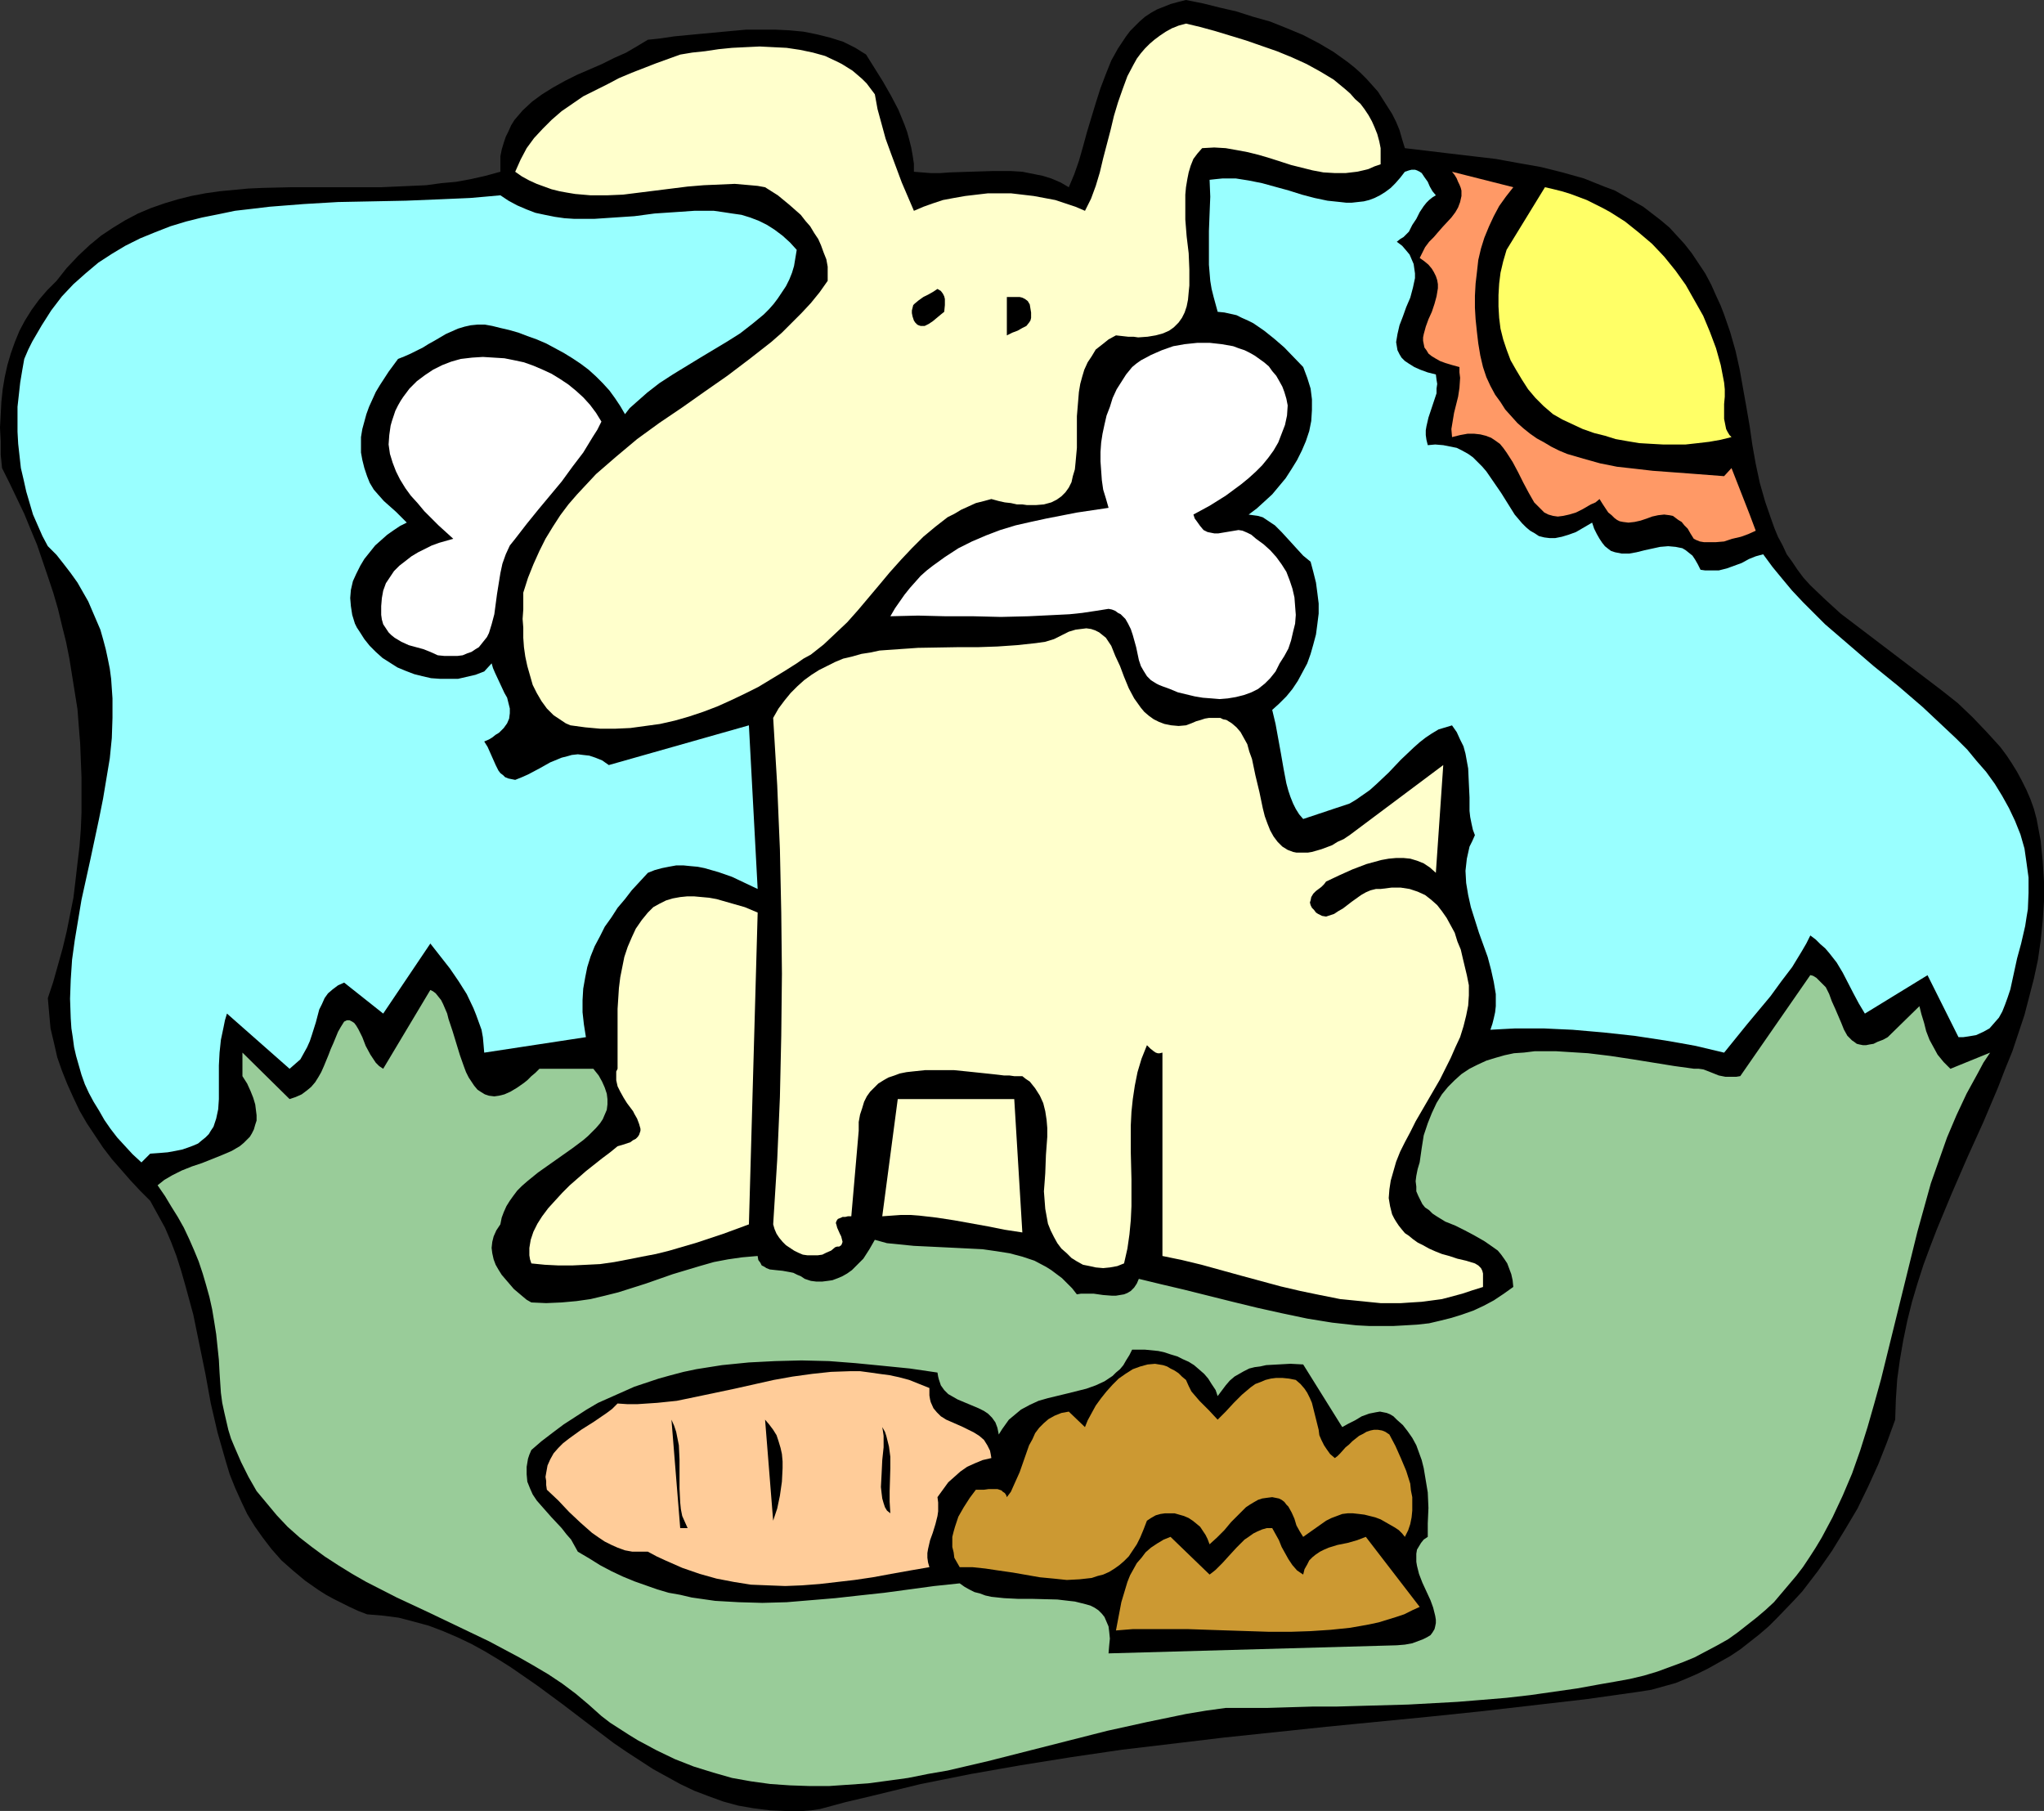
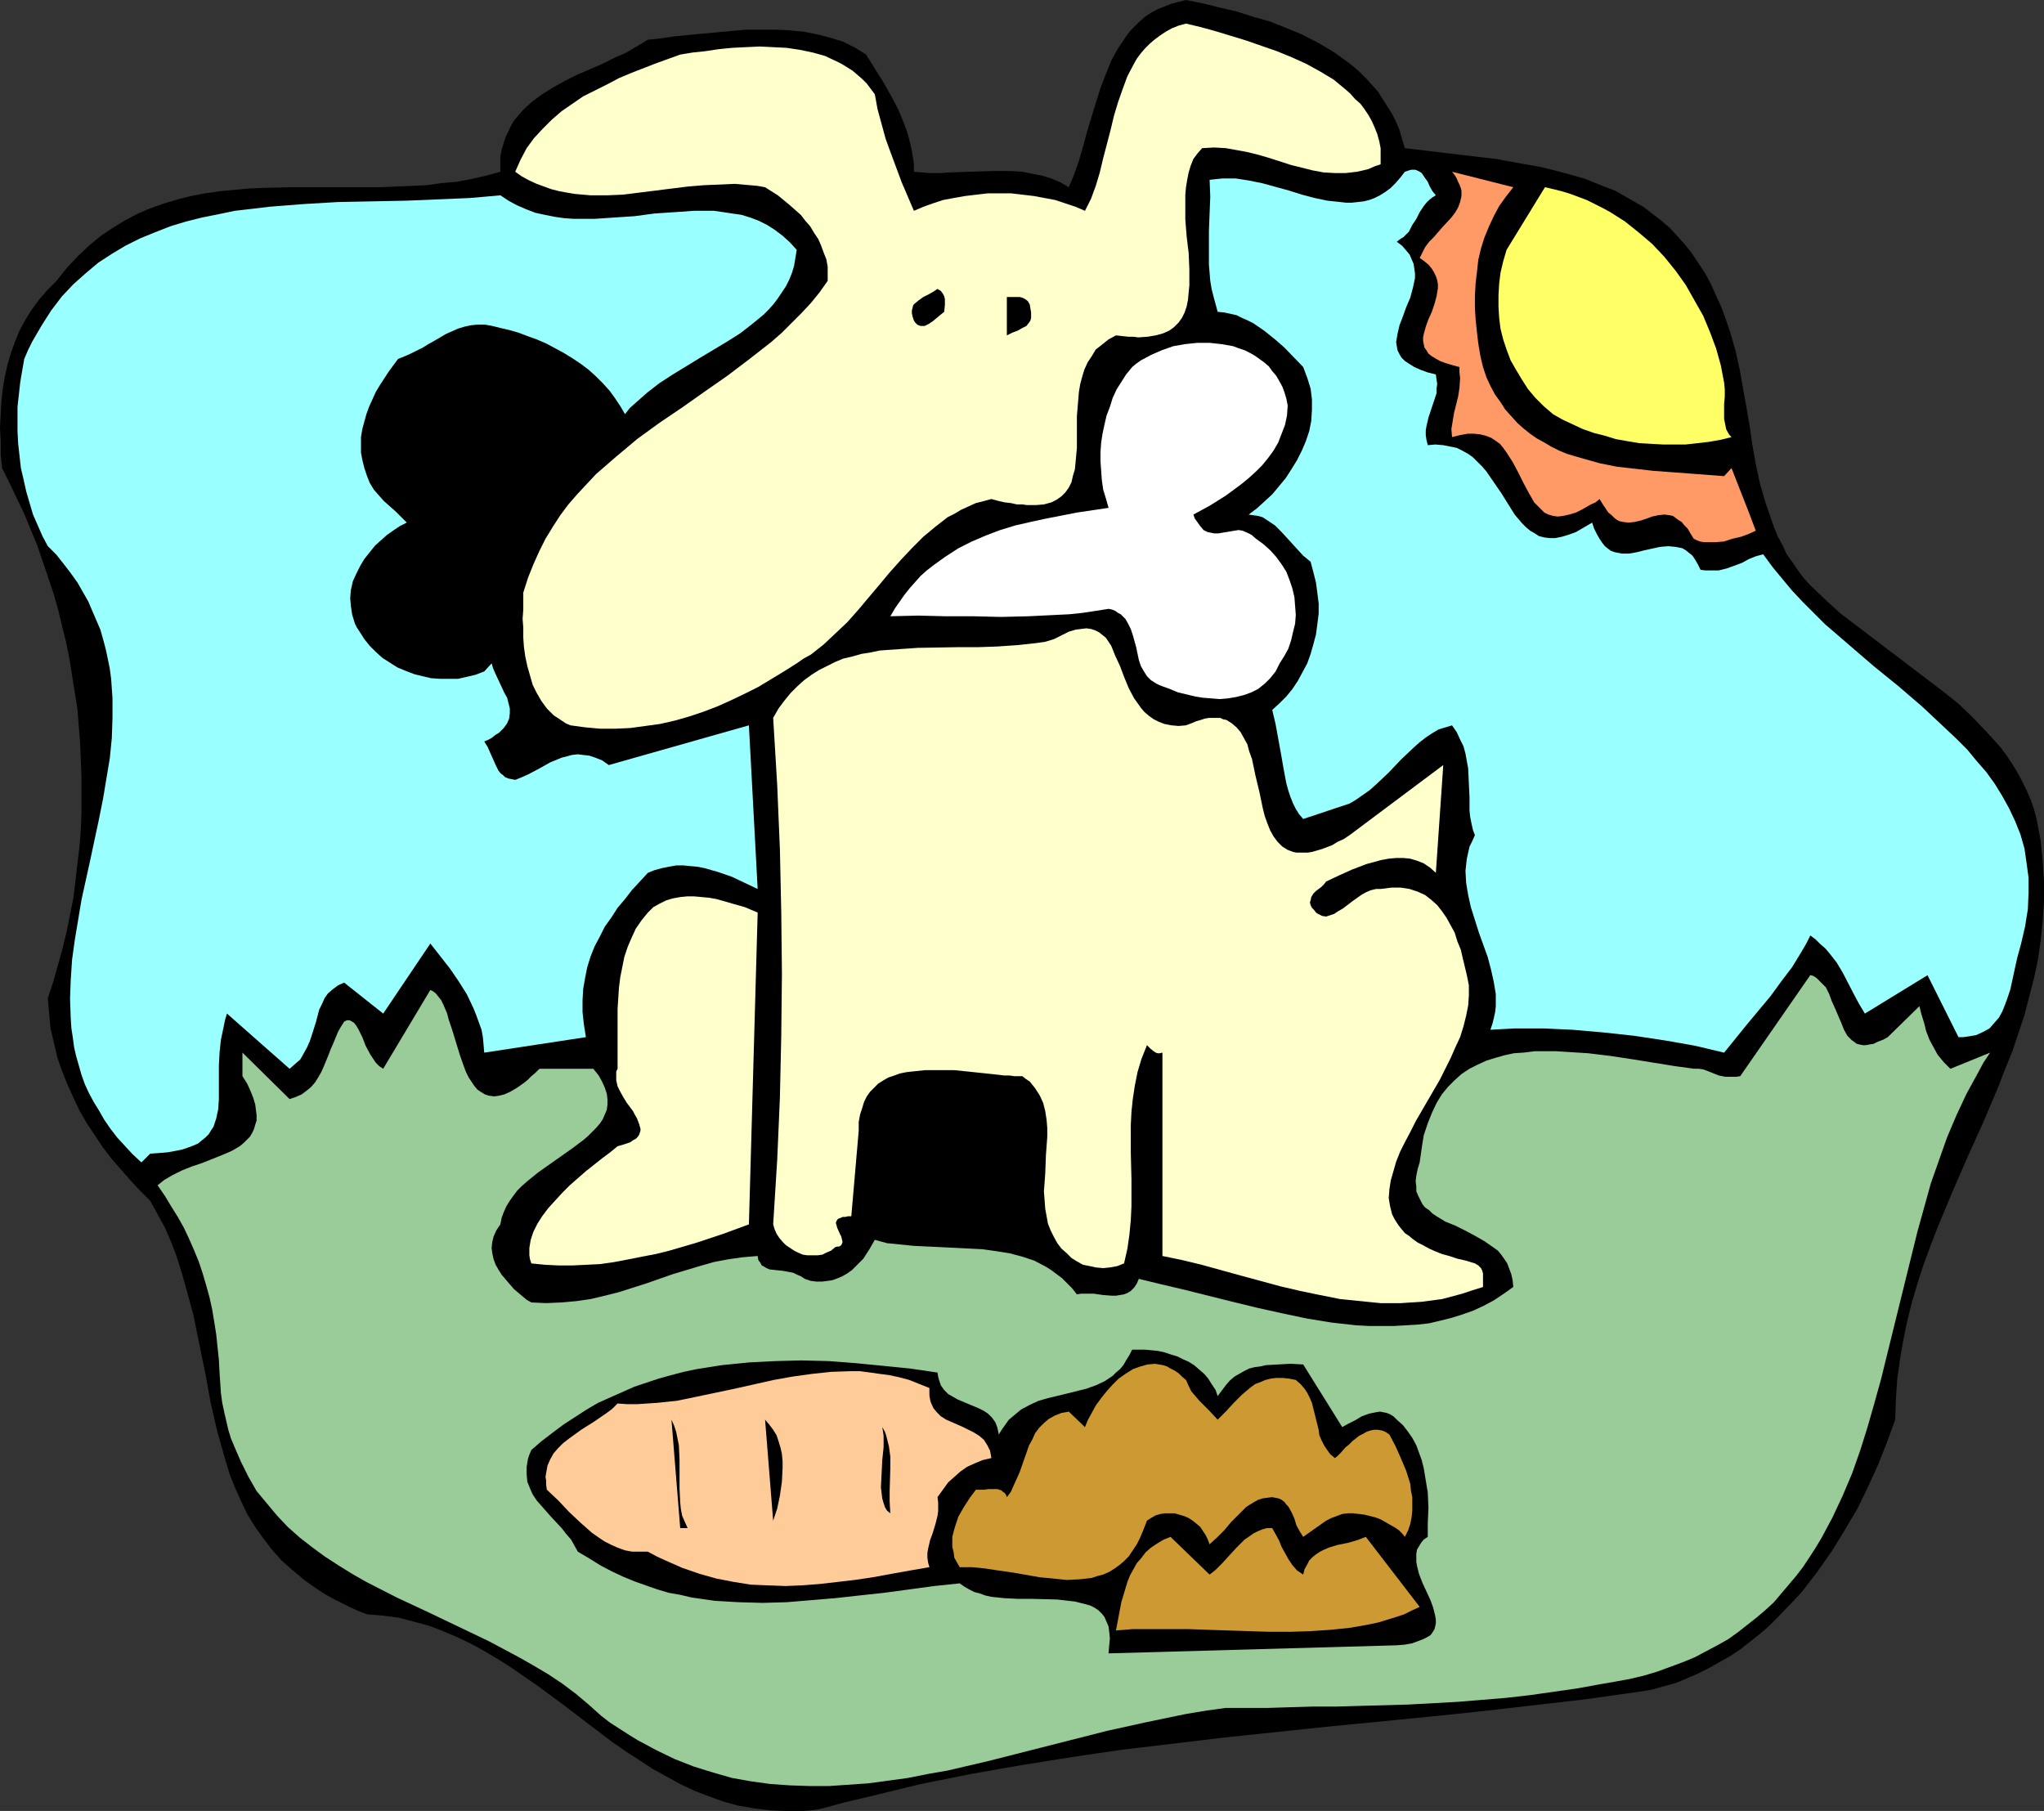
<svg xmlns="http://www.w3.org/2000/svg" xmlns:ns1="http://sodipodi.sourceforge.net/DTD/sodipodi-0.dtd" xmlns:ns2="http://www.inkscape.org/namespaces/inkscape" version="1.0" width="129.766mm" height="114.97mm" id="svg21" ns1:docname="Dog with Bone 24.wmf">
  <rect width="100%" height="100%" fill="#333333" stroke="none" />
  <ns1:namedview id="namedview21" pagecolor="#ffffff" bordercolor="#000000" borderopacity="0.25" ns2:showpageshadow="2" ns2:pageopacity="0.0" ns2:pagecheckerboard="0" ns2:deskcolor="#d1d1d1" ns2:document-units="mm" />
  <defs id="defs1">
    <pattern id="WMFhbasepattern" patternUnits="userSpaceOnUse" width="6" height="6" x="0" y="0" />
  </defs>
  <path style="fill:#000000;fill-opacity:1;fill-rule:evenodd;stroke:none" d="m 337.097,35.551 10.827,1.293 10.989,1.293 5.333,0.97 5.494,0.97 5.171,1.293 5.171,1.454 2.424,0.97 2.424,0.97 2.586,0.97 2.262,1.293 4.525,2.586 2.101,1.616 2.101,1.616 2.101,1.778 1.778,1.939 1.778,1.939 1.778,2.262 1.616,2.424 1.616,2.424 1.454,2.747 1.293,2.909 0.97,2.101 0.808,2.101 1.454,4.201 1.293,4.525 0.97,4.363 0.808,4.525 0.808,4.525 0.808,4.686 0.646,4.525 0.808,4.525 0.97,4.525 1.293,4.525 1.454,4.202 0.808,2.262 0.808,1.939 1.131,2.101 0.97,2.101 1.293,1.778 1.293,1.939 1.454,1.939 1.616,1.778 3.555,3.394 3.717,3.394 4.04,3.07 4.04,3.07 4.04,3.07 4.04,3.07 8.08,6.141 3.878,3.07 3.555,3.394 3.394,3.555 1.616,1.778 1.616,1.778 1.454,1.939 1.293,1.939 1.293,2.101 1.131,2.101 1.131,2.262 0.97,2.262 0.808,2.262 0.646,2.424 0.97,5.171 0.485,4.848 0.323,5.009 v 4.686 l -0.323,4.848 -0.485,4.686 -0.646,4.525 -0.97,4.525 -1.131,4.363 -1.131,4.363 -1.454,4.363 -1.454,4.363 -1.778,4.363 -1.616,4.201 -3.555,8.403 -3.878,8.565 -3.717,8.565 -3.555,8.565 -1.616,4.202 -1.616,4.363 -1.454,4.525 -1.293,4.363 -1.131,4.525 -0.97,4.686 -0.808,4.686 -0.646,4.686 -0.323,4.848 -0.162,4.848 -1.939,5.333 -2.101,5.333 -2.424,5.333 -2.586,5.333 -3.07,5.171 -3.07,5.009 -3.394,4.848 -3.717,4.848 -1.939,2.101 -4.04,4.201 -2.101,2.101 -2.262,1.939 -2.262,1.778 -2.262,1.778 -2.424,1.616 -2.586,1.454 -2.586,1.454 -2.586,1.293 -2.586,1.131 -2.747,1.131 -2.909,0.808 -2.909,0.808 -3.07,0.485 -12.605,1.778 -12.605,1.454 -12.605,1.454 -12.443,1.293 -24.725,2.424 -24.563,2.586 -12.12,1.454 -12.282,1.454 -12.12,1.778 -12.12,1.939 -11.958,2.101 -12.12,2.424 -11.958,2.909 -6.141,1.454 -5.979,1.616 -2.101,0.323 -2.101,0.162 h -4.04 l -3.878,-0.162 -3.878,-0.485 -3.717,-0.646 -3.555,-0.97 -3.555,-1.293 -3.394,-1.293 -3.394,-1.616 -3.232,-1.778 -3.232,-1.778 -3.232,-2.101 -3.232,-2.101 -3.07,-2.101 -5.979,-4.525 -6.141,-4.686 -6.141,-4.525 -6.302,-4.363 -3.07,-1.939 -3.232,-1.939 -3.232,-1.778 -3.394,-1.616 -3.394,-1.454 -3.394,-1.293 -3.555,-0.97 -3.717,-0.97 -3.717,-0.485 -3.878,-0.323 -2.101,-0.808 -2.101,-0.97 -1.939,-0.97 -1.939,-0.97 -1.778,-0.97 -1.778,-1.131 -3.232,-2.262 -2.909,-2.424 -2.747,-2.424 -2.424,-2.747 -2.101,-2.747 -1.939,-2.747 -1.778,-2.909 -1.454,-3.07 -1.454,-3.232 -1.293,-3.232 -0.97,-3.232 -0.97,-3.394 -0.97,-3.394 -1.616,-6.949 -1.293,-7.11 -1.454,-7.11 -1.454,-7.11 -0.97,-3.555 -0.97,-3.555 -0.97,-3.394 -1.131,-3.555 -1.293,-3.394 -1.454,-3.394 -1.778,-3.232 -1.778,-3.232 -2.424,-2.424 -2.262,-2.424 -2.262,-2.586 -2.262,-2.586 -2.101,-2.747 -1.939,-2.909 -1.939,-2.909 -1.778,-3.07 -1.454,-3.07 -1.454,-3.232 -1.293,-3.232 -1.131,-3.232 -0.808,-3.555 -0.808,-3.394 -0.323,-3.555 -0.323,-3.717 1.293,-3.878 1.131,-4.04 1.131,-4.04 0.97,-4.04 0.808,-4.04 0.808,-4.04 0.485,-4.04 0.485,-4.202 0.485,-4.04 0.323,-4.201 0.162,-4.04 v -4.201 -4.04 l -0.162,-4.202 -0.162,-4.04 -0.323,-4.04 -0.323,-4.202 -0.646,-4.04 -0.646,-4.04 -0.646,-4.04 -0.808,-4.04 -0.97,-3.878 -0.97,-4.04 -1.131,-3.878 -1.293,-3.878 -2.586,-7.595 -1.616,-3.878 -1.454,-3.555 -3.555,-7.433 -1.778,-3.555 -0.323,-3.232 v -3.232 L 0,102.613 0.162,99.543 0.323,96.473 0.646,93.402 1.131,90.494 1.778,87.585 2.586,84.838 3.555,82.091 l 1.131,-2.747 1.293,-2.424 1.616,-2.586 1.778,-2.424 1.939,-2.262 2.262,-2.262 2.424,-3.07 2.747,-2.909 2.747,-2.586 2.747,-2.262 2.909,-1.939 2.909,-1.778 3.07,-1.616 3.07,-1.293 3.232,-1.131 3.232,-0.97 3.232,-0.808 3.394,-0.646 3.394,-0.485 3.394,-0.323 3.394,-0.323 3.555,-0.162 6.949,-0.162 h 14.382 7.11 l 7.272,-0.323 3.555,-0.162 3.555,-0.485 3.555,-0.323 3.555,-0.646 3.555,-0.808 3.555,-0.97 v -1.778 -1.939 l 0.323,-1.616 0.485,-1.616 0.485,-1.454 0.646,-1.293 0.646,-1.454 0.808,-1.293 0.97,-1.131 0.97,-1.131 2.262,-2.101 2.424,-1.778 2.586,-1.616 2.909,-1.616 2.909,-1.454 5.979,-2.586 2.909,-1.454 2.909,-1.293 2.747,-1.616 2.424,-1.454 1.616,-0.162 1.454,-0.162 3.232,-0.485 6.787,-0.646 6.949,-0.646 3.555,-0.323 h 3.394 3.555 l 3.394,0.162 3.394,0.323 3.232,0.646 3.232,0.808 3.07,0.97 2.909,1.454 1.293,0.808 1.293,0.808 4.04,6.464 1.939,3.394 1.778,3.394 1.454,3.555 0.646,1.778 0.485,1.778 0.485,1.939 0.323,1.778 0.323,2.101 v 1.939 l 1.939,0.162 2.101,0.162 h 2.262 l 2.262,-0.162 4.848,-0.162 5.171,-0.162 h 2.424 2.424 l 2.586,0.162 2.424,0.485 2.424,0.485 2.101,0.646 2.262,0.97 1.939,1.131 1.293,-3.07 1.131,-3.232 0.97,-3.394 0.97,-3.555 2.101,-6.949 1.131,-3.555 1.293,-3.394 1.293,-3.232 1.616,-2.909 1.939,-2.909 0.97,-1.293 1.131,-1.131 1.131,-1.131 1.293,-1.131 1.454,-0.97 1.454,-0.808 1.616,-0.646 1.616,-0.646 1.778,-0.485 L 284.577,0 l 4.04,0.808 3.878,0.97 4.202,0.97 4.04,1.293 4.04,1.131 4.04,1.616 3.878,1.616 3.717,1.939 3.555,2.101 3.394,2.424 1.616,1.293 1.454,1.293 1.454,1.454 1.454,1.616 1.293,1.454 1.131,1.778 1.131,1.778 1.131,1.778 0.97,1.939 0.808,1.939 0.646,2.262 z" id="path1" />
  <path style="fill:#ffffcc;fill-opacity:1;fill-rule:evenodd;stroke:none" d="m 331.28,35.551 v 3.878 l -1.454,0.485 -1.454,0.646 -1.293,0.323 -1.454,0.323 -2.747,0.323 h -2.586 l -2.747,-0.162 -2.586,-0.485 -2.586,-0.646 -2.586,-0.646 -5.01,-1.616 -2.747,-0.808 -2.586,-0.646 -2.586,-0.485 -2.747,-0.485 -2.747,-0.162 -2.909,0.162 -1.131,1.293 -0.97,1.293 -0.646,1.616 -0.485,1.616 -0.323,1.616 -0.323,1.939 -0.162,1.778 v 1.939 4.04 l 0.323,4.04 0.485,4.04 0.162,3.878 v 3.878 l -0.162,1.616 -0.162,1.778 -0.323,1.616 -0.485,1.454 -0.646,1.293 -0.808,1.131 -1.131,1.131 -1.131,0.808 -1.454,0.646 -1.778,0.485 -1.939,0.323 -2.262,0.162 -1.131,-0.162 h -1.293 l -1.454,-0.162 -1.454,-0.162 -1.778,0.97 -1.616,1.293 -1.454,1.131 -0.97,1.616 -0.97,1.454 -0.808,1.778 -0.485,1.616 -0.485,1.778 -0.323,1.939 -0.162,1.939 -0.323,3.878 v 3.878 3.717 l -0.162,1.778 -0.162,1.778 -0.162,1.616 -0.485,1.616 -0.323,1.454 -0.646,1.293 -0.808,1.131 -0.97,0.97 -1.131,0.808 -1.293,0.646 -1.778,0.485 -1.939,0.162 h -2.101 l -1.131,-0.162 h -1.293 l -1.454,-0.323 -1.454,-0.162 -1.454,-0.323 -1.778,-0.485 -1.778,0.485 -1.939,0.485 -1.778,0.808 -1.778,0.808 -1.616,0.97 -1.616,0.808 -2.909,2.262 -2.909,2.424 -2.747,2.747 -2.586,2.747 -2.747,3.07 -2.424,2.909 -2.586,3.07 -2.586,3.07 -2.586,2.909 -2.909,2.747 -2.747,2.586 -3.07,2.424 -1.778,0.97 -1.616,1.131 -3.07,1.939 -6.141,3.717 -3.232,1.616 -3.394,1.616 -3.232,1.454 -3.394,1.293 -3.394,1.131 -3.394,0.97 -3.555,0.808 -3.555,0.485 -3.555,0.485 -3.555,0.162 h -3.717 l -3.555,-0.323 -3.555,-0.485 -1.131,-0.485 -0.97,-0.646 -1.939,-1.293 -1.616,-1.616 -1.293,-1.778 -1.131,-1.939 -0.97,-1.939 -0.646,-2.262 -0.646,-2.262 -0.485,-2.262 -0.323,-2.262 -0.162,-2.262 v -2.424 l -0.162,-2.101 0.162,-2.262 v -2.101 -1.939 l 1.131,-3.555 1.293,-3.232 1.454,-3.232 1.454,-2.909 1.778,-2.909 1.778,-2.747 1.939,-2.586 2.101,-2.424 2.262,-2.424 2.262,-2.424 2.424,-2.101 2.424,-2.101 5.01,-4.201 5.333,-3.878 5.494,-3.717 5.494,-3.878 5.333,-3.717 5.333,-4.04 5.171,-4.04 2.586,-2.262 2.262,-2.262 2.424,-2.424 2.262,-2.424 2.101,-2.586 1.939,-2.747 V 65.608 63.992 l -0.323,-1.778 -0.646,-1.616 -0.646,-1.778 -0.646,-1.454 -0.97,-1.454 -0.97,-1.616 -1.131,-1.293 -1.131,-1.454 -2.747,-2.424 -2.747,-2.262 -3.07,-1.939 -1.778,-0.323 -1.778,-0.162 -3.717,-0.323 -3.717,0.162 -3.717,0.162 -3.878,0.323 -3.878,0.485 -7.757,0.97 -3.878,0.485 -3.878,0.162 h -3.878 l -3.717,-0.323 -1.939,-0.323 -1.778,-0.323 -1.939,-0.485 -1.778,-0.646 -1.778,-0.646 -1.778,-0.808 -1.778,-0.97 -1.616,-1.131 0.646,-1.454 0.646,-1.454 1.454,-2.747 1.778,-2.424 2.101,-2.262 2.101,-2.101 2.424,-2.101 2.586,-1.778 2.586,-1.778 2.909,-1.454 2.909,-1.454 2.747,-1.454 3.07,-1.293 5.818,-2.262 5.818,-2.101 2.909,-0.485 3.07,-0.323 3.232,-0.485 3.232,-0.323 3.232,-0.162 3.394,-0.162 3.232,0.162 3.232,0.162 3.232,0.485 3.07,0.646 2.909,0.808 2.747,1.293 1.293,0.646 1.293,0.808 1.293,0.808 1.131,0.97 1.131,0.97 1.131,1.131 0.97,1.293 0.97,1.293 0.646,3.555 0.97,3.555 0.97,3.555 1.293,3.555 2.586,6.949 2.909,6.787 2.262,-0.97 2.262,-0.808 2.424,-0.808 2.586,-0.485 2.747,-0.485 2.747,-0.323 2.747,-0.323 h 2.747 2.747 l 2.747,0.323 2.747,0.323 2.586,0.485 2.586,0.485 2.424,0.808 2.424,0.808 2.262,0.97 1.454,-2.909 1.131,-3.07 0.97,-3.232 0.808,-3.394 1.778,-6.787 0.808,-3.394 0.97,-3.232 1.131,-3.232 1.131,-3.07 1.454,-2.747 0.808,-1.454 0.97,-1.293 0.97,-1.131 1.131,-1.131 1.131,-0.97 1.293,-0.97 1.454,-0.97 1.454,-0.808 1.616,-0.646 1.778,-0.485 3.394,0.808 3.555,0.97 7.434,2.262 3.717,1.293 3.717,1.293 3.555,1.454 3.555,1.616 3.232,1.778 3.232,1.939 2.747,2.262 1.293,1.131 1.131,1.293 1.293,1.131 0.97,1.293 0.97,1.454 0.808,1.454 0.646,1.454 0.646,1.616 0.485,1.778 z" id="path2" />
  <path style="fill:#99ffff;fill-opacity:1;fill-rule:evenodd;stroke:none" d="m 344.531,46.863 -0.808,0.485 -0.808,0.646 -0.646,0.646 -0.646,0.808 -0.97,1.454 -0.808,1.616 -0.97,1.454 -0.808,1.616 -1.293,1.293 -0.808,0.485 -0.808,0.646 1.293,0.97 0.97,1.131 0.808,0.97 0.485,1.131 0.485,1.131 0.162,1.131 0.162,1.131 v 1.131 l -0.485,2.262 -0.646,2.424 -0.97,2.262 -0.808,2.262 -0.808,2.101 -0.485,2.101 -0.162,0.97 -0.162,0.97 0.162,0.97 0.162,0.97 0.485,0.97 0.485,0.808 0.808,0.808 0.97,0.646 1.293,0.808 1.454,0.646 1.778,0.646 1.939,0.485 0.162,1.293 0.162,0.97 -0.162,1.131 v 1.131 l -0.646,1.939 -0.646,1.939 -0.646,1.939 -0.485,2.101 -0.162,0.97 v 1.131 l 0.162,1.131 0.323,1.293 1.778,-0.162 1.939,0.162 1.616,0.323 1.616,0.323 1.293,0.646 1.454,0.808 1.131,0.808 1.131,1.131 1.131,1.131 0.97,1.131 1.778,2.586 1.778,2.586 0.808,1.293 0.808,1.293 1.616,2.586 1.778,2.101 0.97,0.97 0.97,0.808 1.131,0.646 0.97,0.646 1.293,0.323 1.293,0.162 h 1.293 l 1.616,-0.323 1.616,-0.485 1.778,-0.646 1.939,-1.131 1.939,-1.131 0.485,1.454 0.646,1.293 0.646,1.131 0.646,0.97 0.646,0.808 0.808,0.646 0.646,0.485 0.97,0.323 0.808,0.162 0.808,0.162 h 1.778 l 1.778,-0.323 1.939,-0.485 3.717,-0.808 1.939,-0.162 1.778,0.162 0.808,0.162 0.808,0.162 0.808,0.485 0.808,0.646 0.808,0.646 0.646,0.97 0.646,1.131 0.646,1.293 1.131,0.162 h 1.131 1.131 0.97 l 1.939,-0.485 1.778,-0.646 1.778,-0.646 1.778,-0.97 1.616,-0.646 1.778,-0.485 2.262,3.07 2.262,2.747 2.424,2.909 2.586,2.747 2.586,2.586 2.747,2.747 5.818,5.009 5.818,5.009 5.979,4.848 5.818,5.009 5.333,5.009 2.747,2.586 2.586,2.586 2.262,2.747 2.262,2.586 2.101,2.909 1.778,2.909 1.616,2.909 1.454,3.07 1.293,3.232 0.97,3.394 0.485,3.394 0.485,3.555 v 3.717 l -0.162,3.878 -0.323,1.939 -0.323,2.101 -0.485,2.101 -0.485,2.101 -0.485,1.778 -0.485,1.778 -1.616,7.433 -0.646,1.939 -0.646,1.778 -0.646,1.616 -0.808,1.454 -1.131,1.293 -1.131,1.293 -1.454,0.808 -1.778,0.808 -0.97,0.162 -0.97,0.162 -1.131,0.162 h -1.131 l -7.434,-14.867 -15.029,9.211 -1.454,-2.424 -1.293,-2.424 -2.586,-5.009 -1.454,-2.424 -1.778,-2.262 -0.97,-1.131 -1.131,-0.97 -1.131,-1.131 -1.293,-0.97 -0.97,1.939 -1.131,1.939 -2.262,3.717 -2.586,3.394 -2.586,3.555 -5.656,6.787 -2.747,3.394 -2.747,3.394 -3.394,-0.808 -3.394,-0.808 -3.555,-0.646 -3.717,-0.646 -7.434,-1.131 -7.434,-0.808 -7.434,-0.646 -3.555,-0.162 -3.394,-0.162 h -6.787 l -3.07,0.162 -2.909,0.162 0.485,-1.454 0.323,-1.293 0.323,-1.454 0.162,-1.454 v -1.454 -1.454 l -0.485,-2.909 -0.646,-2.909 -0.808,-3.07 -2.101,-5.817 -0.97,-3.07 -0.97,-3.07 -0.646,-2.909 -0.485,-2.909 -0.162,-2.909 0.162,-1.454 0.162,-1.454 0.323,-1.454 0.323,-1.454 0.646,-1.293 0.646,-1.454 -0.485,-1.293 -0.323,-1.454 -0.323,-1.616 -0.162,-1.454 v -3.232 l -0.162,-3.394 -0.162,-3.555 -0.323,-1.778 -0.323,-1.778 -0.485,-1.778 -0.808,-1.616 -0.808,-1.778 -1.131,-1.616 -1.616,0.485 -1.616,0.485 -1.616,0.97 -1.454,0.97 -1.454,1.131 -1.454,1.293 -3.07,2.909 -2.909,3.07 -2.909,2.747 -1.616,1.454 -1.616,1.131 -1.616,1.131 -1.616,0.97 -11.15,3.717 -0.97,-1.131 -0.808,-1.293 -0.646,-1.293 -0.646,-1.616 -0.485,-1.454 -0.485,-1.778 -0.646,-3.394 -0.646,-3.717 -0.646,-3.555 -0.646,-3.555 -0.808,-3.394 1.616,-1.454 1.778,-1.778 1.454,-1.778 1.293,-1.939 1.131,-2.101 1.131,-2.101 0.808,-2.262 0.646,-2.262 0.646,-2.424 0.323,-2.424 0.323,-2.586 v -2.424 l -0.323,-2.586 -0.323,-2.424 -0.646,-2.586 -0.646,-2.424 -1.778,-1.454 -1.778,-1.939 -1.616,-1.778 -1.778,-1.939 -1.616,-1.616 -0.97,-0.646 -0.97,-0.646 -0.97,-0.646 -1.131,-0.323 -1.131,-0.162 -1.131,-0.162 1.939,-1.454 1.778,-1.616 1.939,-1.778 1.616,-1.939 1.616,-1.939 1.454,-2.262 1.293,-2.101 1.131,-2.262 0.97,-2.262 0.808,-2.424 0.485,-2.424 0.162,-2.586 V 95.826 l -0.323,-2.586 -0.808,-2.586 -0.97,-2.586 -4.525,-4.686 -2.424,-2.101 -2.424,-1.939 -2.586,-1.778 -1.293,-0.646 -1.454,-0.646 -1.293,-0.646 -1.454,-0.323 -1.454,-0.323 -1.616,-0.162 -0.485,-1.778 -0.485,-1.778 -0.485,-1.939 -0.323,-1.939 -0.323,-3.878 v -4.04 -4.04 l 0.162,-4.201 0.162,-4.04 -0.162,-4.04 1.454,-0.162 1.616,-0.162 h 1.616 1.616 l 3.07,0.485 3.232,0.646 6.464,1.778 3.07,0.97 3.07,0.808 3.07,0.646 3.07,0.323 1.454,0.162 h 1.293 l 1.454,-0.162 1.454,-0.162 1.293,-0.323 1.293,-0.485 1.293,-0.646 1.293,-0.808 1.293,-0.97 1.131,-1.131 1.131,-1.293 1.131,-1.454 0.97,-0.323 0.646,-0.162 h 0.808 l 0.485,0.162 0.646,0.323 0.485,0.323 0.646,0.97 0.808,1.131 0.485,1.131 0.646,1.131 z" id="path3" />
  <path style="fill:#ff9966;fill-opacity:1;fill-rule:evenodd;stroke:none" d="m 363.115,44.924 -1.778,2.262 -1.616,2.262 -1.293,2.424 -1.131,2.424 -1.131,2.747 -0.808,2.586 -0.646,2.747 -0.323,2.909 -0.323,2.747 -0.162,2.909 v 2.909 l 0.162,2.747 0.323,3.07 0.323,2.747 0.485,2.909 0.646,2.747 0.808,2.424 0.97,2.101 1.131,2.101 1.293,1.778 1.131,1.778 1.454,1.616 1.454,1.616 1.454,1.293 1.616,1.293 1.616,1.131 1.778,0.97 1.616,0.97 1.939,0.97 1.939,0.808 3.878,1.131 4.04,1.131 4.04,0.808 4.363,0.485 4.202,0.485 8.726,0.646 4.202,0.323 4.202,0.323 1.778,-1.939 2.909,7.433 1.454,3.717 1.454,3.878 -1.778,0.808 -1.778,0.646 -2.101,0.485 -1.939,0.646 -1.939,0.162 h -2.101 -0.808 l -0.97,-0.162 -0.808,-0.323 -0.646,-0.323 -0.808,-1.293 -0.646,-1.131 -0.808,-0.808 -0.646,-0.808 -0.808,-0.485 -0.646,-0.485 -0.646,-0.485 -0.808,-0.162 -1.293,-0.162 -1.454,0.162 -1.454,0.323 -1.293,0.485 -1.454,0.485 -1.454,0.323 -1.454,0.162 -1.293,-0.162 -0.808,-0.162 -0.646,-0.323 -0.646,-0.485 -0.646,-0.646 -0.808,-0.646 -0.646,-0.97 -0.646,-0.97 -0.808,-1.293 -0.97,0.808 -1.131,0.485 -1.939,1.131 -1.616,0.808 -1.616,0.485 -1.454,0.323 -1.293,0.162 -1.131,-0.162 -1.131,-0.323 -0.97,-0.485 -0.808,-0.808 -0.808,-0.808 -0.808,-0.808 -0.646,-1.131 -0.646,-1.131 -1.293,-2.424 -1.293,-2.586 -1.293,-2.424 -1.454,-2.262 -0.808,-1.131 -0.808,-0.97 -1.131,-0.808 -0.97,-0.646 -1.293,-0.485 -1.293,-0.323 -1.454,-0.162 h -1.616 l -1.778,0.323 -1.939,0.485 -0.162,-1.939 0.323,-1.939 0.323,-1.939 0.485,-1.939 0.485,-1.939 0.323,-2.101 0.162,-2.424 -0.162,-1.293 v -1.293 l -1.778,-0.485 -1.616,-0.485 -1.293,-0.485 -1.131,-0.646 -0.808,-0.485 -0.808,-0.646 -0.485,-0.808 -0.485,-0.646 -0.162,-0.808 -0.162,-0.808 v -0.808 l 0.162,-0.808 0.485,-1.778 0.646,-1.778 0.808,-1.778 0.646,-1.939 0.485,-1.778 0.323,-1.939 v -0.97 l -0.162,-0.97 -0.323,-0.97 -0.485,-0.97 -0.485,-0.808 -0.808,-0.97 -0.97,-0.808 -1.131,-0.808 0.646,-1.293 0.646,-1.293 0.97,-1.293 1.131,-1.131 0.97,-1.131 1.131,-1.293 2.101,-2.262 0.97,-1.293 0.646,-1.131 0.485,-1.293 0.323,-1.454 V 45.732 l -0.162,-0.646 -0.323,-0.808 -0.323,-0.646 -0.323,-0.808 -0.485,-0.808 -0.646,-0.808 z" id="path4" />
  <path style="fill:#ffff66;fill-opacity:1;fill-rule:evenodd;stroke:none" d="m 413.696,91.786 0.162,1.616 v 1.778 l -0.162,1.778 v 1.939 1.616 l 0.323,1.616 0.162,0.808 0.323,0.646 0.485,0.808 0.485,0.485 -2.586,0.646 -2.747,0.485 -2.747,0.323 -2.909,0.323 h -2.747 -2.747 l -2.909,-0.162 -2.747,-0.162 -2.909,-0.485 -2.747,-0.485 -2.586,-0.808 -2.586,-0.646 -2.747,-0.97 -2.424,-1.131 -2.424,-1.131 -2.262,-1.293 -2.262,-1.939 -1.939,-1.939 -1.778,-2.101 -1.454,-2.262 -1.454,-2.424 -1.293,-2.262 -0.97,-2.586 -0.808,-2.424 -0.646,-2.586 -0.323,-2.586 -0.162,-2.747 V 70.779 l 0.162,-2.747 0.323,-2.586 0.646,-2.747 0.808,-2.747 9.211,-15.028 2.101,0.485 1.939,0.485 2.101,0.646 3.878,1.454 1.939,0.97 1.939,0.97 1.778,0.97 3.555,2.262 3.232,2.586 3.232,2.747 2.909,3.07 2.747,3.394 2.424,3.394 2.101,3.717 2.101,3.717 1.616,3.878 1.454,3.878 1.131,4.04 z" id="path5" />
  <path style="fill:#99ffff;fill-opacity:1;fill-rule:evenodd;stroke:none" d="m 191.173,59.952 -0.323,1.939 -0.323,1.939 -0.485,1.616 -0.646,1.616 -0.808,1.616 -0.97,1.454 -0.97,1.454 -0.97,1.293 -1.131,1.293 -1.293,1.293 -2.747,2.262 -2.909,2.262 -3.07,1.939 -6.464,3.878 -6.626,4.04 -3.232,2.101 -2.909,2.262 -2.747,2.424 -1.454,1.293 -1.131,1.454 -1.131,-1.939 -1.293,-1.939 -1.293,-1.778 -1.616,-1.778 -1.616,-1.616 -1.778,-1.616 -1.939,-1.454 -1.939,-1.293 -2.101,-1.293 -2.101,-1.131 -2.101,-1.131 -2.262,-0.97 -2.262,-0.808 -2.101,-0.808 -2.262,-0.646 -2.101,-0.485 -1.939,-0.485 -1.778,-0.323 h -1.778 l -1.616,0.162 -1.454,0.323 -1.616,0.485 -1.454,0.646 -1.454,0.646 -2.747,1.616 -1.454,0.808 -1.293,0.808 -2.909,1.454 -1.454,0.646 -1.616,0.646 -2.262,3.07 -2.101,3.232 -0.97,1.616 -0.808,1.778 -0.808,1.778 -0.646,1.778 -0.485,1.778 -0.485,1.778 -0.323,1.939 v 1.939 1.778 l 0.323,1.778 0.485,1.939 0.646,1.939 0.646,1.616 0.97,1.616 1.131,1.293 1.293,1.454 1.454,1.293 1.454,1.293 1.293,1.293 1.293,1.293 -1.616,0.808 -1.454,0.97 -1.616,1.131 -1.454,1.293 -1.454,1.293 -1.293,1.616 -1.293,1.616 -0.97,1.616 -0.97,1.939 -0.808,1.778 -0.485,2.101 -0.162,1.939 0.162,1.939 0.323,2.101 0.646,2.101 0.485,0.97 0.646,0.97 1.131,1.778 1.293,1.616 1.454,1.454 1.616,1.454 1.778,1.131 1.778,1.131 1.939,0.808 2.101,0.808 1.939,0.485 2.101,0.485 2.262,0.162 h 2.101 2.101 l 2.101,-0.485 2.101,-0.485 2.101,-0.808 1.778,-1.939 0.323,1.131 0.485,1.131 1.131,2.424 1.131,2.424 0.646,1.131 0.323,1.293 0.323,1.293 v 1.131 l -0.162,1.293 -0.485,1.131 -0.808,1.131 -0.485,0.485 -0.646,0.646 -0.808,0.485 -0.808,0.646 -0.808,0.485 -1.131,0.485 0.808,1.293 0.646,1.454 1.293,2.909 0.646,1.293 0.485,0.646 0.646,0.485 0.485,0.485 0.808,0.323 0.808,0.162 0.808,0.162 1.616,-0.646 1.454,-0.646 2.747,-1.454 2.586,-1.454 2.747,-1.131 1.293,-0.323 1.131,-0.323 1.454,-0.162 1.293,0.162 1.454,0.162 1.454,0.485 1.616,0.646 1.616,1.131 33.613,-9.534 2.101,39.268 -3.07,-1.454 -3.07,-1.454 -3.232,-1.131 -3.394,-0.97 -1.616,-0.323 -1.778,-0.162 -1.616,-0.162 h -1.778 l -1.778,0.323 -1.616,0.323 -1.778,0.485 -1.616,0.646 -3.878,4.202 -1.616,2.101 -1.778,2.101 -1.454,2.262 -1.616,2.262 -1.131,2.262 -1.293,2.424 -0.97,2.424 -0.808,2.586 -0.485,2.424 -0.485,2.747 -0.162,2.747 v 2.909 l 0.323,2.909 0.485,3.07 -24.402,3.717 -0.162,-1.939 -0.162,-1.778 -0.323,-1.778 -0.646,-1.778 -0.646,-1.778 -0.646,-1.616 -1.616,-3.394 -1.939,-3.07 -2.101,-3.07 -4.686,-5.979 -11.312,16.806 -9.373,-7.433 -1.454,0.646 -1.293,0.97 -1.131,0.97 -0.808,1.131 -0.646,1.454 -0.646,1.293 -0.808,3.07 -0.97,3.07 -0.485,1.454 -0.646,1.454 -0.808,1.454 -0.808,1.454 -1.293,1.131 -1.293,1.131 -15.029,-13.251 -0.485,1.616 -0.323,1.616 -0.646,3.07 -0.323,3.07 -0.162,3.07 v 5.494 2.586 l -0.162,2.424 -0.485,2.262 -0.323,0.97 -0.323,0.97 -0.646,0.97 -0.485,0.808 -0.808,0.808 -0.808,0.646 -0.97,0.808 -1.131,0.485 -1.293,0.485 -1.454,0.485 -1.616,0.323 -1.778,0.323 -1.939,0.162 -2.262,0.162 -2.101,2.101 -2.101,-1.939 -1.939,-2.101 -1.778,-1.939 -1.616,-2.101 -1.454,-2.101 -1.293,-2.262 -1.293,-2.101 -1.131,-2.101 -0.97,-2.101 -0.808,-2.262 -0.646,-2.262 -0.646,-2.262 -0.485,-2.101 -0.323,-2.424 -0.323,-2.101 -0.162,-2.424 -0.162,-4.686 0.162,-4.525 0.323,-4.848 0.646,-4.686 0.808,-4.848 0.808,-4.848 2.101,-9.534 2.101,-9.857 0.97,-4.848 0.808,-4.848 0.808,-4.848 0.485,-4.848 0.162,-4.848 v -4.686 l -0.323,-4.686 -0.323,-2.424 -0.485,-2.424 -0.485,-2.262 -0.646,-2.424 -0.646,-2.262 -0.97,-2.262 -0.97,-2.262 -0.97,-2.262 -1.293,-2.262 -1.293,-2.262 -1.616,-2.262 -1.616,-2.101 -1.778,-2.262 -2.101,-2.101 -1.293,-2.424 L 9.05,126.045 7.918,123.459 7.11,120.712 6.302,117.965 5.656,115.056 5.01,112.309 4.686,109.4 4.363,106.492 4.202,103.583 v -2.909 -3.07 L 4.525,94.695 4.848,91.786 5.333,88.878 5.818,86.131 6.787,83.868 7.757,81.929 8.888,79.99 l 1.131,-1.939 1.131,-1.778 1.131,-1.778 2.586,-3.394 2.747,-2.909 2.909,-2.586 3.07,-2.586 3.232,-2.101 3.232,-1.939 3.555,-1.778 3.555,-1.454 3.717,-1.454 3.717,-1.131 3.878,-0.97 4.04,-0.808 3.878,-0.808 4.202,-0.485 4.04,-0.485 8.242,-0.646 8.242,-0.485 8.242,-0.162 8.08,-0.162 7.918,-0.323 3.717,-0.162 3.717,-0.162 3.717,-0.323 3.555,-0.323 1.939,1.293 2.101,1.131 2.262,0.97 2.101,0.808 2.262,0.485 2.424,0.485 2.262,0.323 2.424,0.162 h 2.262 2.424 l 4.848,-0.323 4.848,-0.323 4.848,-0.646 4.848,-0.323 4.686,-0.323 h 2.424 2.262 l 2.262,0.323 2.101,0.323 2.262,0.323 2.101,0.646 2.101,0.808 1.939,0.97 1.778,1.131 1.939,1.454 1.778,1.616 z" id="path6" />
  <path style="fill:#000000;fill-opacity:1;fill-rule:evenodd;stroke:none" d="m 226.563,74.819 -0.808,0.646 -0.97,0.808 -0.97,0.808 -0.97,0.646 -0.97,0.485 h -0.485 -0.485 l -0.485,-0.162 -0.323,-0.162 -0.485,-0.485 -0.323,-0.485 -0.323,-0.97 -0.162,-0.808 v -0.646 l 0.162,-0.646 0.162,-0.646 0.323,-0.323 0.97,-0.808 1.131,-0.808 1.293,-0.646 1.131,-0.646 0.97,-0.646 0.808,0.485 0.485,0.646 0.323,0.646 0.162,0.646 v 1.454 z" id="path7" />
  <path style="fill:#000000;fill-opacity:1;fill-rule:evenodd;stroke:none" d="m 247.086,73.041 0.162,0.97 0.162,0.97 v 0.646 0.646 l -0.162,0.646 -0.323,0.485 -0.646,0.808 -0.97,0.485 -1.131,0.646 -1.293,0.485 -1.293,0.646 v -9.211 h 0.808 0.808 1.454 l 0.646,0.162 0.646,0.323 0.646,0.485 z" id="path8" />
  <path style="fill:#ffffff;fill-opacity:1;fill-rule:evenodd;stroke:none" d="m 308.979,97.281 -0.162,2.424 -0.485,2.262 -0.808,2.101 -0.808,2.101 -1.131,1.939 -1.293,1.778 -1.454,1.778 -1.454,1.454 -1.778,1.616 -1.778,1.454 -3.717,2.747 -3.878,2.424 -3.878,2.101 0.323,0.97 0.485,0.646 0.808,1.131 0.808,0.97 0.97,0.485 0.808,0.162 0.808,0.162 h 0.97 l 0.97,-0.162 1.939,-0.323 0.97,-0.162 0.97,-0.162 0.97,0.162 1.131,0.485 0.97,0.485 1.131,0.97 1.778,1.293 1.616,1.454 1.454,1.616 1.293,1.778 1.131,1.778 0.808,2.101 0.646,1.939 0.485,2.101 0.162,2.101 0.162,2.101 -0.162,2.101 -0.485,1.939 -0.485,2.101 -0.646,1.939 -0.97,1.778 -1.131,1.778 -0.97,1.939 -1.293,1.616 -1.293,1.293 -1.616,1.293 -1.616,0.808 -1.778,0.646 -1.939,0.485 -1.939,0.323 -1.939,0.162 -1.939,-0.162 -2.101,-0.162 -1.939,-0.323 -4.04,-0.97 -1.939,-0.808 -1.778,-0.646 -0.808,-0.323 -0.646,-0.323 -1.293,-0.808 -0.97,-0.97 -0.808,-1.293 -0.646,-1.131 -0.485,-1.454 -0.646,-3.07 -0.808,-2.909 -0.485,-1.454 -0.646,-1.293 -0.646,-1.131 -1.131,-1.131 -0.646,-0.323 -0.646,-0.485 -0.808,-0.323 -0.808,-0.162 -3.07,0.485 -3.232,0.485 -3.07,0.323 -3.232,0.162 -6.626,0.323 -6.626,0.162 -6.626,-0.162 h -6.626 l -6.626,-0.162 -6.626,0.162 1.131,-1.939 1.131,-1.616 1.131,-1.616 1.293,-1.616 1.293,-1.454 1.293,-1.454 1.454,-1.293 1.454,-1.131 2.909,-2.101 3.232,-2.101 3.232,-1.616 3.394,-1.454 3.394,-1.293 3.717,-1.131 3.555,-0.808 3.717,-0.808 7.434,-1.454 7.595,-1.131 -0.646,-2.262 -0.646,-2.101 -0.323,-2.262 -0.162,-2.262 -0.162,-2.262 v -2.262 l 0.162,-2.262 0.323,-2.101 0.485,-2.262 0.485,-2.101 0.808,-2.101 0.646,-2.101 0.97,-2.101 1.131,-1.778 1.131,-1.778 1.454,-1.778 0.97,-0.808 1.131,-0.808 2.424,-1.293 2.586,-1.131 2.747,-0.97 2.747,-0.485 3.07,-0.323 h 2.909 l 2.909,0.323 2.747,0.485 1.293,0.485 1.454,0.485 1.293,0.646 1.131,0.646 1.131,0.808 1.131,0.808 1.131,0.97 0.808,1.131 0.97,1.131 0.646,1.131 0.808,1.454 0.485,1.293 0.485,1.616 z" id="path9" />
-   <path style="fill:#ffffff;fill-opacity:1;fill-rule:evenodd;stroke:none" d="m 144.309,101.159 -0.97,1.939 -1.131,1.778 -2.262,3.717 -2.586,3.394 -2.586,3.555 -5.656,6.787 -2.747,3.394 -2.747,3.555 -0.646,0.808 -0.646,0.808 -0.97,2.101 -0.808,2.262 -0.485,2.262 -0.808,5.009 -0.323,2.424 -0.323,2.424 -0.646,2.424 -0.646,2.101 -0.485,0.97 -0.646,0.808 -0.646,0.808 -0.646,0.808 -0.808,0.485 -0.97,0.646 -0.97,0.323 -1.131,0.485 -1.293,0.162 h -1.454 -1.616 l -1.616,-0.162 -1.778,-0.808 -1.616,-0.646 -1.778,-0.485 -1.778,-0.485 -1.778,-0.808 -1.616,-0.97 -0.808,-0.646 -0.646,-0.646 -0.646,-0.97 -0.646,-0.97 -0.323,-1.131 -0.162,-1.131 v -2.101 l 0.162,-1.939 0.323,-1.778 0.646,-1.778 0.97,-1.454 0.97,-1.454 1.293,-1.293 1.454,-1.131 1.454,-1.131 1.616,-0.97 1.616,-0.808 1.616,-0.808 1.778,-0.646 3.394,-0.97 -3.555,-3.232 -3.394,-3.394 -1.616,-1.939 -1.616,-1.778 -1.293,-1.778 -1.293,-2.101 -0.97,-1.939 -0.808,-2.101 -0.646,-2.101 -0.323,-2.262 0.162,-2.262 0.323,-2.262 0.323,-1.131 0.808,-2.424 0.646,-1.293 0.646,-1.131 0.646,-0.97 1.454,-1.939 1.778,-1.778 1.939,-1.454 1.939,-1.293 2.262,-1.131 2.101,-0.808 2.262,-0.646 2.747,-0.323 2.586,-0.162 2.586,0.162 2.586,0.162 2.424,0.485 2.262,0.485 2.262,0.808 2.262,0.97 2.101,0.97 2.101,1.293 1.939,1.293 1.778,1.454 1.778,1.616 1.616,1.778 1.454,1.939 z" id="path10" />
  <path style="fill:#ffffcc;fill-opacity:1;fill-rule:evenodd;stroke:none" d="m 284.577,174.039 1.293,-0.485 1.131,-0.485 1.131,-0.323 0.97,-0.323 0.97,-0.162 h 0.97 0.97 0.808 l 0.646,0.323 0.808,0.162 1.293,0.808 1.131,0.97 0.97,1.131 0.808,1.454 0.808,1.454 0.485,1.778 0.646,1.778 0.808,3.878 0.97,4.04 0.808,3.878 0.485,1.939 0.646,1.778 0.646,1.616 0.808,1.454 0.97,1.293 1.131,1.131 1.293,0.808 1.293,0.485 0.808,0.162 h 0.97 0.808 0.97 l 0.97,-0.162 1.131,-0.323 1.131,-0.323 1.293,-0.485 1.293,-0.485 1.293,-0.808 1.454,-0.646 1.454,-0.97 22.462,-16.806 -1.778,25.855 -1.454,-1.293 -1.454,-0.97 -1.616,-0.646 -1.616,-0.485 -1.616,-0.162 h -1.778 l -1.778,0.162 -1.778,0.323 -1.778,0.485 -1.778,0.485 -3.394,1.293 -3.232,1.454 -3.07,1.454 -0.485,0.646 -0.646,0.646 -0.646,0.485 -0.646,0.485 -0.646,0.646 -0.485,0.808 -0.162,0.808 -0.162,0.485 0.162,0.646 0.323,0.646 0.485,0.485 0.485,0.646 0.485,0.323 0.97,0.485 0.97,0.162 0.97,-0.323 0.97,-0.323 0.97,-0.646 1.131,-0.646 2.101,-1.616 2.262,-1.616 1.131,-0.646 1.131,-0.485 1.293,-0.323 h 1.131 l 1.293,-0.162 1.293,-0.162 h 1.131 1.131 l 2.101,0.323 1.939,0.646 1.778,0.808 1.454,1.131 1.454,1.293 1.131,1.454 1.131,1.616 0.97,1.778 0.97,1.778 0.646,2.101 0.808,1.939 0.485,2.101 0.97,4.04 0.485,2.424 v 2.424 l -0.162,2.424 -0.485,2.424 -0.646,2.586 -0.808,2.586 -1.131,2.424 -1.131,2.586 -2.586,5.171 -2.909,5.009 -2.909,5.009 -1.293,2.586 -1.293,2.424 -1.131,2.262 -0.97,2.424 -0.646,2.262 -0.646,2.262 -0.323,2.101 -0.162,2.101 0.323,1.939 0.485,1.939 0.485,0.97 0.485,0.808 0.646,0.97 0.646,0.808 0.808,0.97 0.97,0.646 0.97,0.808 1.131,0.808 1.293,0.646 1.454,0.808 1.454,0.646 1.616,0.646 1.778,0.485 1.939,0.646 2.101,0.485 2.101,0.646 0.808,0.485 0.646,0.646 0.323,0.646 0.162,0.646 v 1.454 0.97 0.808 l -2.586,0.808 -2.424,0.808 -2.424,0.646 -2.424,0.646 -2.424,0.323 -2.424,0.323 -2.586,0.162 -2.424,0.162 h -4.848 l -4.848,-0.485 -4.848,-0.485 -4.848,-0.97 -4.686,-0.97 -4.848,-1.131 -9.534,-2.586 -9.373,-2.586 -4.686,-1.131 -4.686,-0.97 v -48.802 l -0.646,0.162 h -0.485 l -0.485,-0.162 -0.485,-0.323 -0.808,-0.646 -0.808,-0.808 -1.293,3.232 -0.97,3.232 -0.646,3.232 -0.485,3.232 -0.323,3.07 -0.162,3.232 v 6.464 l 0.162,6.464 v 6.464 l -0.162,3.394 -0.323,3.394 -0.485,3.394 -0.808,3.555 -1.616,0.646 -1.778,0.323 -1.616,0.162 -1.778,-0.162 -1.454,-0.323 -1.616,-0.323 -1.454,-0.808 -1.293,-0.808 -1.131,-1.131 -1.293,-1.131 -0.97,-1.293 -0.808,-1.454 -0.808,-1.616 -0.646,-1.616 -0.323,-1.778 -0.323,-1.778 -0.162,-2.101 -0.162,-2.101 0.162,-2.101 0.162,-2.262 0.162,-4.363 0.323,-4.363 v -2.101 l -0.162,-1.939 -0.323,-2.101 -0.485,-1.939 -0.808,-1.778 -1.131,-1.778 -0.646,-0.808 -0.646,-0.808 -0.97,-0.646 -0.808,-0.646 h -0.97 -0.97 l -1.131,-0.162 h -1.293 l -1.293,-0.162 -1.454,-0.162 -3.07,-0.323 -3.07,-0.323 -3.232,-0.323 h -3.394 -3.394 l -3.07,0.323 -1.454,0.162 -1.616,0.323 -1.293,0.485 -1.454,0.485 -1.131,0.646 -1.293,0.808 -0.97,0.97 -0.97,0.97 -0.808,1.131 -0.646,1.293 -0.485,1.616 -0.485,1.454 -0.323,1.778 v 2.101 l -1.778,20.523 h -0.808 l -0.646,0.162 h -0.646 l -0.323,0.162 -0.808,0.323 -0.323,0.485 -0.162,0.485 0.162,0.485 0.162,0.646 0.646,1.454 0.323,0.646 0.162,0.646 0.162,0.646 -0.162,0.485 -0.162,0.323 -0.485,0.323 h -0.485 l -0.485,0.162 -0.97,0.808 -1.131,0.485 -0.97,0.485 -1.131,0.162 h -1.293 -1.131 l -1.131,-0.162 -1.131,-0.485 -0.97,-0.485 -0.97,-0.646 -0.97,-0.646 -0.808,-0.808 -0.808,-0.97 -0.646,-0.97 -0.485,-1.131 -0.323,-1.131 0.485,-7.757 0.485,-7.757 0.323,-7.433 0.323,-7.595 0.323,-14.705 0.162,-14.867 -0.162,-14.705 -0.162,-7.595 -0.162,-7.595 -0.323,-7.595 -0.323,-7.757 -0.485,-8.08 -0.485,-8.08 1.293,-2.262 1.454,-1.939 1.454,-1.778 1.616,-1.616 1.616,-1.454 1.778,-1.293 1.778,-1.131 1.939,-0.97 1.939,-0.97 1.939,-0.808 2.101,-0.485 2.262,-0.646 2.101,-0.323 2.262,-0.485 4.525,-0.323 4.686,-0.323 9.534,-0.162 h 4.848 l 4.686,-0.162 4.686,-0.323 4.525,-0.485 2.262,-0.323 2.101,-0.646 1.939,-0.97 1.616,-0.808 1.616,-0.485 1.293,-0.162 1.293,-0.162 1.131,0.162 0.97,0.323 0.97,0.485 0.808,0.646 0.808,0.646 0.646,0.97 0.646,0.97 0.97,2.424 1.131,2.424 0.97,2.586 1.131,2.747 1.293,2.424 0.808,1.131 0.808,1.131 0.808,0.97 1.131,0.97 1.131,0.808 1.293,0.646 1.293,0.485 1.616,0.323 1.778,0.162 z" id="path11" />
  <path style="fill:#ffffcc;fill-opacity:1;fill-rule:evenodd;stroke:none" d="m 179.699,293.781 -6.141,2.262 -6.302,2.101 -6.626,1.939 -3.232,0.808 -3.394,0.646 -3.232,0.646 -3.394,0.646 -3.394,0.485 -3.232,0.162 -3.394,0.162 h -3.394 l -3.232,-0.162 -3.232,-0.323 -0.323,-0.97 -0.162,-0.97 v -0.808 -0.97 l 0.323,-1.939 0.646,-1.939 0.97,-1.939 1.131,-1.778 1.454,-1.939 1.616,-1.778 1.778,-1.939 1.778,-1.778 3.878,-3.394 3.878,-3.07 1.939,-1.454 1.778,-1.454 1.131,-0.323 0.97,-0.323 0.97,-0.323 0.646,-0.485 0.646,-0.323 0.485,-0.485 0.323,-0.485 0.162,-0.485 0.162,-0.485 v -0.485 l -0.323,-1.131 -0.485,-1.293 -0.646,-1.131 -0.323,-0.646 -0.485,-0.646 -0.97,-1.293 -0.808,-1.293 -0.808,-1.454 -0.646,-1.293 -0.323,-1.454 v -1.293 -0.808 l 0.323,-0.646 v -9.211 -5.171 l 0.323,-5.009 0.323,-2.586 0.485,-2.424 0.485,-2.424 0.808,-2.424 0.97,-2.262 0.97,-2.101 1.454,-2.101 1.454,-1.778 1.293,-1.293 1.454,-0.808 1.616,-0.808 1.616,-0.485 1.778,-0.323 1.616,-0.162 h 1.778 l 1.778,0.162 1.778,0.162 1.778,0.323 3.394,0.97 3.394,0.97 3.07,1.293 z" id="path12" />
  <path style="fill:#99cc99;fill-opacity:1;fill-rule:evenodd;stroke:none" d="m 452.964,248.858 7.595,-7.433 0.485,1.939 0.646,2.101 0.485,1.939 0.808,2.101 0.97,1.778 0.97,1.778 1.454,1.778 0.808,0.808 0.808,0.808 9.534,-3.878 -1.616,2.424 -1.293,2.424 -2.747,5.009 -2.424,5.171 -2.262,5.333 -1.939,5.494 -1.939,5.494 -1.616,5.817 -1.616,5.817 -2.909,11.796 -2.909,11.796 -2.909,11.797 -1.616,5.817 -1.616,5.656 -1.778,5.656 -1.939,5.494 -2.262,5.333 -2.424,5.171 -2.586,4.848 -1.454,2.424 -1.454,2.262 -1.616,2.424 -1.616,2.101 -1.778,2.101 -1.778,2.101 -1.778,2.101 -2.101,1.939 -2.101,1.778 -2.262,1.778 -2.262,1.778 -2.262,1.616 -2.586,1.454 -2.747,1.454 -2.747,1.454 -2.747,1.131 -3.07,1.131 -3.07,1.131 -3.232,0.97 -3.394,0.808 -3.555,0.646 -3.717,0.646 -5.333,0.97 -5.656,0.808 -5.656,0.808 -5.656,0.646 -5.818,0.485 -5.979,0.485 -11.797,0.646 -11.635,0.323 -5.656,0.162 h -5.656 l -5.494,0.162 -5.333,0.162 h -5.171 -4.848 l -4.686,0.646 -4.848,0.808 -4.686,0.97 -4.686,0.97 -9.534,2.101 -9.534,2.424 -19.069,4.848 -9.696,2.262 -4.686,0.808 -4.848,0.97 -4.686,0.646 -4.848,0.646 -4.686,0.323 -4.686,0.323 h -4.686 l -4.686,-0.162 -4.686,-0.323 -4.686,-0.646 -4.525,-0.808 -4.525,-1.293 -4.686,-1.454 -4.525,-1.778 -4.363,-2.101 -4.525,-2.424 -2.101,-1.293 -2.262,-1.454 -2.262,-1.454 -2.101,-1.616 -3.07,-2.747 -3.07,-2.586 -3.232,-2.424 -3.394,-2.262 -3.555,-2.101 -3.394,-1.939 -7.272,-3.878 -7.434,-3.555 -7.434,-3.555 -7.272,-3.394 -7.272,-3.717 -3.394,-1.939 -3.394,-2.101 -3.232,-2.101 -3.07,-2.262 -2.909,-2.262 -2.909,-2.586 -2.586,-2.747 -2.424,-2.909 -2.424,-2.909 -1.939,-3.394 -1.778,-3.555 -1.616,-3.717 -0.808,-1.939 -0.646,-2.101 -0.485,-2.101 -0.485,-2.101 -0.485,-2.262 -0.323,-2.424 -0.162,-2.424 -0.162,-2.424 -0.162,-3.07 -0.323,-3.07 -0.323,-3.07 -0.485,-3.07 -0.485,-2.909 -0.646,-2.909 -0.808,-2.909 -0.808,-2.747 -0.97,-2.909 -1.131,-2.747 -1.131,-2.586 -1.293,-2.747 -1.454,-2.586 -1.616,-2.586 -1.454,-2.424 -1.778,-2.586 0.808,-0.646 0.808,-0.646 1.939,-1.131 2.262,-1.131 2.424,-0.97 2.424,-0.808 2.424,-0.97 2.424,-0.97 2.262,-0.97 1.939,-1.131 0.97,-0.808 0.646,-0.646 0.808,-0.808 0.485,-0.808 0.485,-0.97 0.323,-1.131 0.323,-0.97 v -1.293 l -0.162,-1.293 -0.162,-1.293 -0.485,-1.616 -0.646,-1.616 -0.808,-1.778 -1.131,-1.778 v -5.656 l 11.312,11.15 1.454,-0.485 1.454,-0.646 1.293,-0.97 0.97,-0.808 0.97,-1.131 0.808,-1.293 0.646,-1.131 0.646,-1.454 1.131,-2.747 0.485,-1.293 0.646,-1.454 1.131,-2.747 0.646,-1.131 0.808,-1.293 0.646,-0.323 h 0.646 l 0.646,0.323 0.485,0.323 0.485,0.646 0.485,0.808 0.97,1.939 0.808,2.101 1.131,2.101 0.646,0.97 0.646,0.97 0.808,0.808 0.97,0.646 11.312,-18.907 0.646,0.323 0.646,0.485 0.646,0.808 0.646,0.808 0.485,0.97 0.485,1.131 0.485,1.131 0.323,1.293 0.97,2.909 1.778,5.817 0.97,2.747 0.485,1.293 0.646,1.293 0.646,0.97 0.646,0.97 0.808,0.97 0.97,0.646 0.808,0.485 0.97,0.323 1.293,0.162 1.131,-0.162 1.293,-0.323 1.454,-0.646 1.616,-0.97 1.616,-1.131 0.808,-0.646 0.97,-0.97 0.97,-0.808 0.97,-0.97 h 12.928 l 1.293,1.616 0.808,1.454 0.646,1.454 0.485,1.454 0.162,1.293 v 1.293 l -0.162,1.293 -0.485,1.131 -0.485,1.131 -0.646,0.97 -0.97,1.131 -0.97,0.97 -0.97,0.97 -1.131,0.97 -2.586,1.939 -2.747,1.939 -2.747,1.939 -2.747,1.939 -2.586,2.101 -1.293,1.131 -1.131,1.131 -0.97,1.293 -0.808,1.131 -0.808,1.293 -0.646,1.454 -0.485,1.293 -0.323,1.616 -0.97,1.454 -0.646,1.454 -0.323,1.293 -0.162,1.454 0.162,1.293 0.323,1.454 0.485,1.293 0.646,1.131 0.808,1.293 0.97,1.131 1.939,2.262 2.101,1.778 0.97,0.808 1.131,0.646 3.555,0.162 3.717,-0.162 3.555,-0.323 3.394,-0.485 3.394,-0.808 3.232,-0.808 6.626,-2.101 3.232,-1.131 3.232,-1.131 6.464,-1.939 3.394,-0.97 3.394,-0.646 3.394,-0.485 3.717,-0.323 0.162,0.97 0.485,0.646 0.323,0.646 0.646,0.323 0.485,0.323 0.808,0.323 1.454,0.162 1.616,0.162 1.778,0.323 0.808,0.162 0.97,0.485 0.808,0.323 0.97,0.646 1.454,0.485 1.293,0.162 h 1.454 l 1.293,-0.162 1.131,-0.162 1.293,-0.485 1.131,-0.485 1.131,-0.646 1.131,-0.808 0.808,-0.808 0.97,-0.97 0.97,-0.97 1.454,-2.262 1.293,-2.262 2.909,0.808 3.232,0.323 3.232,0.323 3.394,0.162 6.626,0.323 3.232,0.162 3.232,0.162 3.394,0.485 3.07,0.485 3.07,0.808 2.909,0.97 2.747,1.454 1.293,0.808 1.293,0.97 1.293,0.97 1.293,1.293 1.131,1.131 1.131,1.454 0.97,-0.162 h 0.97 2.101 l 2.262,0.323 2.101,0.162 h 0.97 l 0.97,-0.162 0.97,-0.162 0.808,-0.323 0.808,-0.485 0.808,-0.808 0.646,-0.97 0.485,-1.131 5.333,1.293 5.494,1.293 5.818,1.454 5.818,1.454 5.979,1.454 5.818,1.293 6.141,1.293 5.979,0.97 5.818,0.646 3.07,0.162 h 2.909 2.909 l 2.909,-0.162 2.747,-0.162 2.909,-0.323 2.747,-0.646 2.586,-0.646 2.586,-0.808 2.747,-0.97 2.424,-1.131 2.424,-1.293 2.424,-1.616 2.262,-1.616 -0.162,-1.616 -0.323,-1.454 -0.485,-1.293 -0.485,-1.293 -0.646,-0.97 -0.808,-1.131 -0.808,-0.97 -1.131,-0.808 -2.101,-1.454 -2.262,-1.293 -2.424,-1.293 -2.262,-1.131 -2.424,-0.97 -2.101,-1.293 -0.97,-0.646 -0.808,-0.808 -0.97,-0.646 -0.646,-0.808 -0.485,-0.97 -0.485,-0.97 -0.485,-1.131 v -1.131 l -0.162,-1.293 0.162,-1.293 0.323,-1.616 0.485,-1.616 0.485,-3.394 0.485,-3.07 0.97,-2.909 0.97,-2.424 1.131,-2.424 1.293,-2.101 1.454,-1.778 1.616,-1.616 1.616,-1.454 1.939,-1.293 1.939,-0.97 2.101,-0.97 2.101,-0.646 2.262,-0.646 2.262,-0.485 2.424,-0.162 2.586,-0.323 h 2.424 2.586 l 2.586,0.162 5.171,0.323 5.333,0.646 5.333,0.808 5.01,0.808 5.01,0.808 4.686,0.646 h 0.485 0.646 l 1.131,0.162 1.293,0.485 2.424,0.97 1.616,0.323 h 0.808 0.808 0.97 l 0.97,-0.162 16.806,-24.239 0.646,0.162 0.808,0.485 0.485,0.485 0.646,0.646 1.131,1.131 0.808,1.616 0.646,1.778 0.808,1.778 1.454,3.394 0.646,1.616 0.808,1.454 1.131,1.131 0.485,0.323 0.646,0.485 0.646,0.162 0.808,0.162 h 0.808 l 0.808,-0.162 0.97,-0.162 0.97,-0.485 1.293,-0.485 z" id="path13" />
-   <path style="fill:#ffffcc;fill-opacity:1;fill-rule:evenodd;stroke:none" d="m 245.309,295.721 -4.202,-0.646 -4.04,-0.808 -8.08,-1.454 -4.202,-0.646 -4.202,-0.485 -2.101,-0.162 h -2.262 l -2.262,0.162 -2.262,0.162 3.717,-28.118 h 27.957 z" id="path14" />
  <path style="fill:#000000;fill-opacity:1;fill-rule:evenodd;stroke:none" d="m 292.172,334.988 0.97,-1.293 0.97,-1.293 0.97,-1.131 1.131,-0.97 1.131,-0.646 1.131,-0.646 1.293,-0.646 1.293,-0.323 1.293,-0.162 1.454,-0.323 2.909,-0.162 2.909,-0.162 3.07,0.162 9.373,15.028 1.454,-0.808 1.616,-0.808 1.616,-0.97 1.778,-0.646 1.616,-0.323 0.97,-0.162 0.808,0.162 0.808,0.162 0.808,0.323 0.808,0.485 0.808,0.808 1.454,1.293 1.131,1.454 1.131,1.616 0.97,1.778 0.646,1.778 0.646,1.778 0.485,1.939 0.323,1.939 0.646,3.878 0.162,3.717 -0.162,3.717 v 1.616 1.616 l -0.97,0.646 -0.646,0.808 -0.485,0.808 -0.485,0.808 -0.162,0.97 v 0.97 0.97 l 0.162,0.97 0.485,1.939 0.808,2.101 0.97,2.101 0.97,2.101 0.646,1.778 0.485,1.939 0.162,0.97 v 0.808 l -0.162,0.808 -0.162,0.646 -0.485,0.808 -0.485,0.646 -0.808,0.485 -0.97,0.485 -1.293,0.485 -1.293,0.485 -1.778,0.323 -1.939,0.162 -69.165,1.939 0.162,-1.939 0.162,-1.616 -0.162,-1.616 -0.162,-1.293 -0.485,-1.131 -0.485,-1.131 -0.646,-0.808 -0.808,-0.808 -0.97,-0.646 -0.97,-0.485 -1.131,-0.323 -1.293,-0.323 -1.293,-0.323 -1.454,-0.162 -2.747,-0.323 -6.302,-0.162 h -3.232 l -3.232,-0.162 -3.07,-0.323 -1.454,-0.323 -1.293,-0.485 -1.293,-0.323 -1.293,-0.646 -1.131,-0.646 -1.131,-0.808 -6.141,0.646 -11.958,1.616 -5.979,0.646 -5.818,0.646 -5.818,0.485 -5.818,0.485 -5.818,0.162 -5.656,-0.162 -5.656,-0.323 -5.656,-0.808 -2.747,-0.646 -2.747,-0.485 -2.747,-0.808 -2.747,-0.97 -2.747,-0.97 -2.747,-1.131 -2.747,-1.293 -2.747,-1.454 -2.586,-1.616 -2.747,-1.616 -0.808,-1.454 -0.808,-1.454 -1.131,-1.293 -1.131,-1.454 -2.424,-2.586 -2.424,-2.747 -1.131,-1.293 -0.97,-1.454 -0.646,-1.454 -0.646,-1.616 -0.162,-1.778 v -1.778 l 0.162,-0.97 0.162,-0.97 0.323,-0.97 0.485,-1.131 2.424,-2.101 2.747,-2.101 2.586,-1.939 2.747,-1.778 2.747,-1.778 2.747,-1.616 2.909,-1.293 2.909,-1.293 2.909,-1.293 2.909,-0.97 2.909,-0.97 2.909,-0.808 3.07,-0.808 3.07,-0.646 3.07,-0.485 3.07,-0.485 6.464,-0.646 6.302,-0.323 6.302,-0.162 6.626,0.162 6.302,0.485 6.626,0.646 6.464,0.646 6.626,0.97 0.162,0.97 0.162,0.646 0.485,1.454 0.808,1.131 0.97,0.97 1.131,0.646 1.131,0.646 5.01,2.101 1.293,0.646 0.97,0.646 0.97,0.97 0.808,1.131 0.485,1.293 0.162,0.808 0.162,0.808 0.808,-1.293 0.808,-1.131 0.808,-1.131 0.97,-0.808 0.97,-0.808 0.97,-0.808 2.101,-1.131 2.101,-0.97 2.262,-0.646 4.686,-1.131 4.525,-1.131 2.262,-0.808 2.101,-0.97 1.939,-1.293 0.808,-0.808 0.97,-0.808 0.808,-0.97 0.646,-1.131 0.808,-1.293 0.646,-1.293 h 3.07 l 3.232,0.323 1.454,0.323 1.454,0.485 1.616,0.485 1.293,0.646 1.454,0.646 1.293,0.808 1.131,0.97 1.293,1.131 0.97,1.131 0.808,1.293 0.97,1.454 z" id="path15" />
  <path style="fill:#cc9932;fill-opacity:1;fill-rule:evenodd;stroke:none" d="m 292.172,340.644 1.939,-1.939 1.939,-2.101 1.939,-1.939 2.101,-1.778 1.131,-0.808 1.293,-0.485 1.131,-0.485 1.293,-0.323 1.293,-0.162 h 1.454 l 1.616,0.162 1.616,0.323 1.131,0.97 0.97,1.131 0.646,0.97 0.646,1.293 0.485,1.131 0.323,1.293 0.646,2.586 0.646,2.586 0.162,1.293 0.485,1.131 0.646,1.293 0.646,0.97 0.808,1.131 1.131,0.97 0.646,-0.485 0.646,-0.646 1.293,-1.454 0.808,-0.646 0.808,-0.808 1.616,-1.293 0.97,-0.485 0.808,-0.485 0.97,-0.323 0.808,-0.162 h 0.97 l 0.97,0.162 0.808,0.323 0.97,0.646 1.454,2.747 1.293,2.909 1.293,3.07 0.97,3.07 0.162,1.616 0.323,1.616 v 1.616 1.616 l -0.162,1.616 -0.323,1.616 -0.485,1.454 -0.808,1.616 -0.646,-0.808 -0.808,-0.808 -0.97,-0.646 -1.131,-0.646 -2.262,-1.293 -1.293,-0.485 -1.293,-0.323 -1.293,-0.323 -1.293,-0.162 -1.454,-0.162 h -1.293 l -1.293,0.162 -1.293,0.485 -1.293,0.485 -1.293,0.646 -5.494,3.878 -0.808,-1.293 -0.808,-1.454 -0.485,-1.616 -0.646,-1.454 -0.808,-1.454 -0.485,-0.485 -0.485,-0.646 -0.646,-0.485 -0.646,-0.323 -0.808,-0.162 -0.808,-0.162 -1.293,0.162 -1.131,0.162 -0.97,0.323 -1.131,0.646 -0.808,0.485 -0.97,0.646 -1.778,1.778 -1.778,1.778 -1.616,1.939 -1.778,1.778 -1.778,1.616 -0.485,-1.293 -0.485,-0.97 -0.646,-0.97 -0.646,-0.97 -0.97,-0.808 -0.808,-0.646 -0.97,-0.646 -1.131,-0.485 -1.131,-0.323 -1.131,-0.323 h -1.131 -1.131 l -1.131,0.162 -1.131,0.323 -1.131,0.646 -0.97,0.646 -0.808,2.101 -0.808,1.939 -0.808,1.616 -0.97,1.454 -0.97,1.454 -1.131,1.131 -1.131,0.97 -1.131,0.808 -1.293,0.808 -1.454,0.646 -1.293,0.323 -1.454,0.485 -2.909,0.323 -3.07,0.162 -3.07,-0.323 -3.394,-0.323 -6.464,-1.131 -3.394,-0.485 -3.232,-0.485 -3.07,-0.323 h -3.07 l -0.646,-1.131 -0.646,-1.131 -0.162,-1.293 -0.323,-1.293 v -1.131 -1.293 l 0.323,-1.293 0.323,-1.131 0.808,-2.424 1.293,-2.262 1.454,-2.262 1.454,-1.939 h 0.97 0.97 l 1.131,-0.162 h 1.131 0.97 l 0.97,0.323 0.323,0.323 0.485,0.323 0.323,0.485 0.162,0.485 0.97,-1.293 0.646,-1.454 1.454,-3.232 1.131,-3.232 1.131,-3.232 0.808,-1.454 0.646,-1.454 0.97,-1.293 1.131,-1.131 1.131,-0.97 1.454,-0.808 1.616,-0.646 1.778,-0.323 3.878,3.717 0.646,-1.616 0.97,-1.778 0.97,-1.778 1.293,-1.778 1.293,-1.616 1.454,-1.616 1.454,-1.454 1.616,-1.131 1.778,-1.131 1.778,-0.646 1.778,-0.485 1.778,-0.162 0.97,0.162 0.97,0.162 0.97,0.323 0.808,0.485 0.97,0.485 0.97,0.646 0.808,0.808 0.97,0.808 0.646,1.454 0.646,1.293 0.97,1.131 0.97,1.131 1.131,1.131 1.131,1.131 z" id="path16" />
  <path style="fill:#ffcc99;fill-opacity:1;fill-rule:evenodd;stroke:none" d="m 223.008,333.049 v 0.97 0.808 l 0.162,0.97 0.162,0.646 0.646,1.454 0.808,0.97 0.97,0.97 1.293,0.808 2.586,1.131 1.454,0.646 1.293,0.646 1.293,0.646 1.293,0.808 1.131,0.97 0.808,1.293 0.646,1.293 0.162,0.808 0.162,0.97 -2.101,0.485 -1.939,0.808 -1.778,0.808 -1.616,1.131 -1.454,1.293 -1.454,1.293 -1.293,1.778 -1.293,1.778 0.162,1.293 v 1.131 0.97 l -0.162,1.131 -0.485,1.939 -0.646,2.101 -0.646,1.778 -0.485,2.101 -0.162,0.97 v 1.131 l 0.162,1.131 0.323,1.131 -4.686,0.808 -4.525,0.808 -4.363,0.808 -4.363,0.646 -4.202,0.485 -4.202,0.485 -4.202,0.323 -4.04,0.162 -4.202,-0.162 -4.04,-0.162 -4.04,-0.646 -4.202,-0.808 -4.04,-1.131 -4.202,-1.454 -4.04,-1.778 -2.101,-0.97 -2.101,-1.131 h -1.939 -1.778 l -1.778,-0.323 -1.778,-0.646 -1.454,-0.646 -1.616,-0.808 -1.454,-0.97 -1.616,-1.131 -2.747,-2.424 -2.747,-2.586 -2.586,-2.747 -2.747,-2.586 -0.162,-1.131 v -0.97 l -0.162,-0.97 0.162,-0.97 0.323,-1.778 0.646,-1.454 0.808,-1.454 1.131,-1.293 1.131,-1.131 1.454,-1.131 2.909,-2.101 3.07,-1.939 3.07,-2.101 1.293,-0.97 1.293,-1.293 2.424,0.162 h 2.262 l 4.848,-0.323 4.686,-0.485 4.686,-0.97 9.211,-1.939 9.373,-2.101 4.525,-0.808 4.686,-0.646 4.525,-0.485 4.686,-0.162 h 2.262 l 2.424,0.323 2.262,0.323 2.424,0.323 2.262,0.485 2.424,0.646 2.424,0.97 z" id="path17" />
  <path style="fill:#000000;fill-opacity:1;fill-rule:evenodd;stroke:none" d="m 164.993,366.661 h -1.778 l -2.101,-26.017 0.646,1.454 0.485,1.454 0.323,1.616 0.323,1.616 0.162,3.394 v 6.949 l 0.162,3.394 0.162,1.616 0.323,1.616 0.646,1.454 z" id="path18" />
  <path style="fill:#000000;fill-opacity:1;fill-rule:evenodd;stroke:none" d="m 185.517,364.884 -1.939,-24.239 0.97,1.131 0.97,1.293 0.808,1.293 0.485,1.454 0.485,1.616 0.323,1.454 0.162,1.778 v 1.616 l -0.162,3.232 -0.485,3.394 -0.646,3.07 z" id="path19" />
  <path style="fill:#000000;fill-opacity:1;fill-rule:evenodd;stroke:none" d="m 213.635,363.106 -0.808,-0.646 -0.485,-0.808 -0.323,-0.97 -0.323,-1.131 -0.162,-1.293 -0.162,-1.454 0.162,-3.07 0.162,-3.394 0.323,-3.07 v -1.454 -1.293 l -0.162,-1.131 -0.162,-0.97 0.646,1.131 0.323,0.97 0.323,1.293 0.323,1.293 0.323,2.424 v 2.747 l -0.162,5.494 v 2.586 z" id="path20" />
  <path style="fill:#cc9932;fill-opacity:1;fill-rule:evenodd;stroke:none" d="m 312.696,377.811 0.323,-1.293 0.646,-1.131 0.485,-0.97 0.808,-0.808 0.808,-0.646 0.97,-0.646 0.97,-0.485 1.131,-0.485 2.101,-0.646 2.424,-0.485 2.262,-0.646 2.101,-0.808 12.928,16.806 -1.778,0.808 -1.939,0.97 -1.939,0.646 -2.101,0.646 -2.101,0.646 -2.262,0.485 -4.525,0.808 -4.686,0.485 -4.848,0.323 -4.848,0.162 h -5.01 l -10.019,-0.323 -4.848,-0.162 -4.686,-0.162 h -4.686 -4.525 -4.04 l -4.04,0.323 0.646,-3.394 0.646,-3.394 0.97,-3.232 0.485,-1.616 0.646,-1.616 0.808,-1.454 0.808,-1.454 1.131,-1.293 0.97,-1.293 1.293,-1.131 1.454,-0.97 1.616,-0.97 1.616,-0.646 9.373,9.049 0.646,-0.485 0.808,-0.646 1.616,-1.616 1.616,-1.778 1.778,-1.939 1.939,-1.939 0.97,-0.646 1.131,-0.808 0.97,-0.485 1.131,-0.485 1.131,-0.323 h 1.293 l 0.808,1.454 0.808,1.454 0.646,1.616 0.808,1.454 0.808,1.454 0.97,1.454 1.131,1.293 z" id="path21" />
</svg>